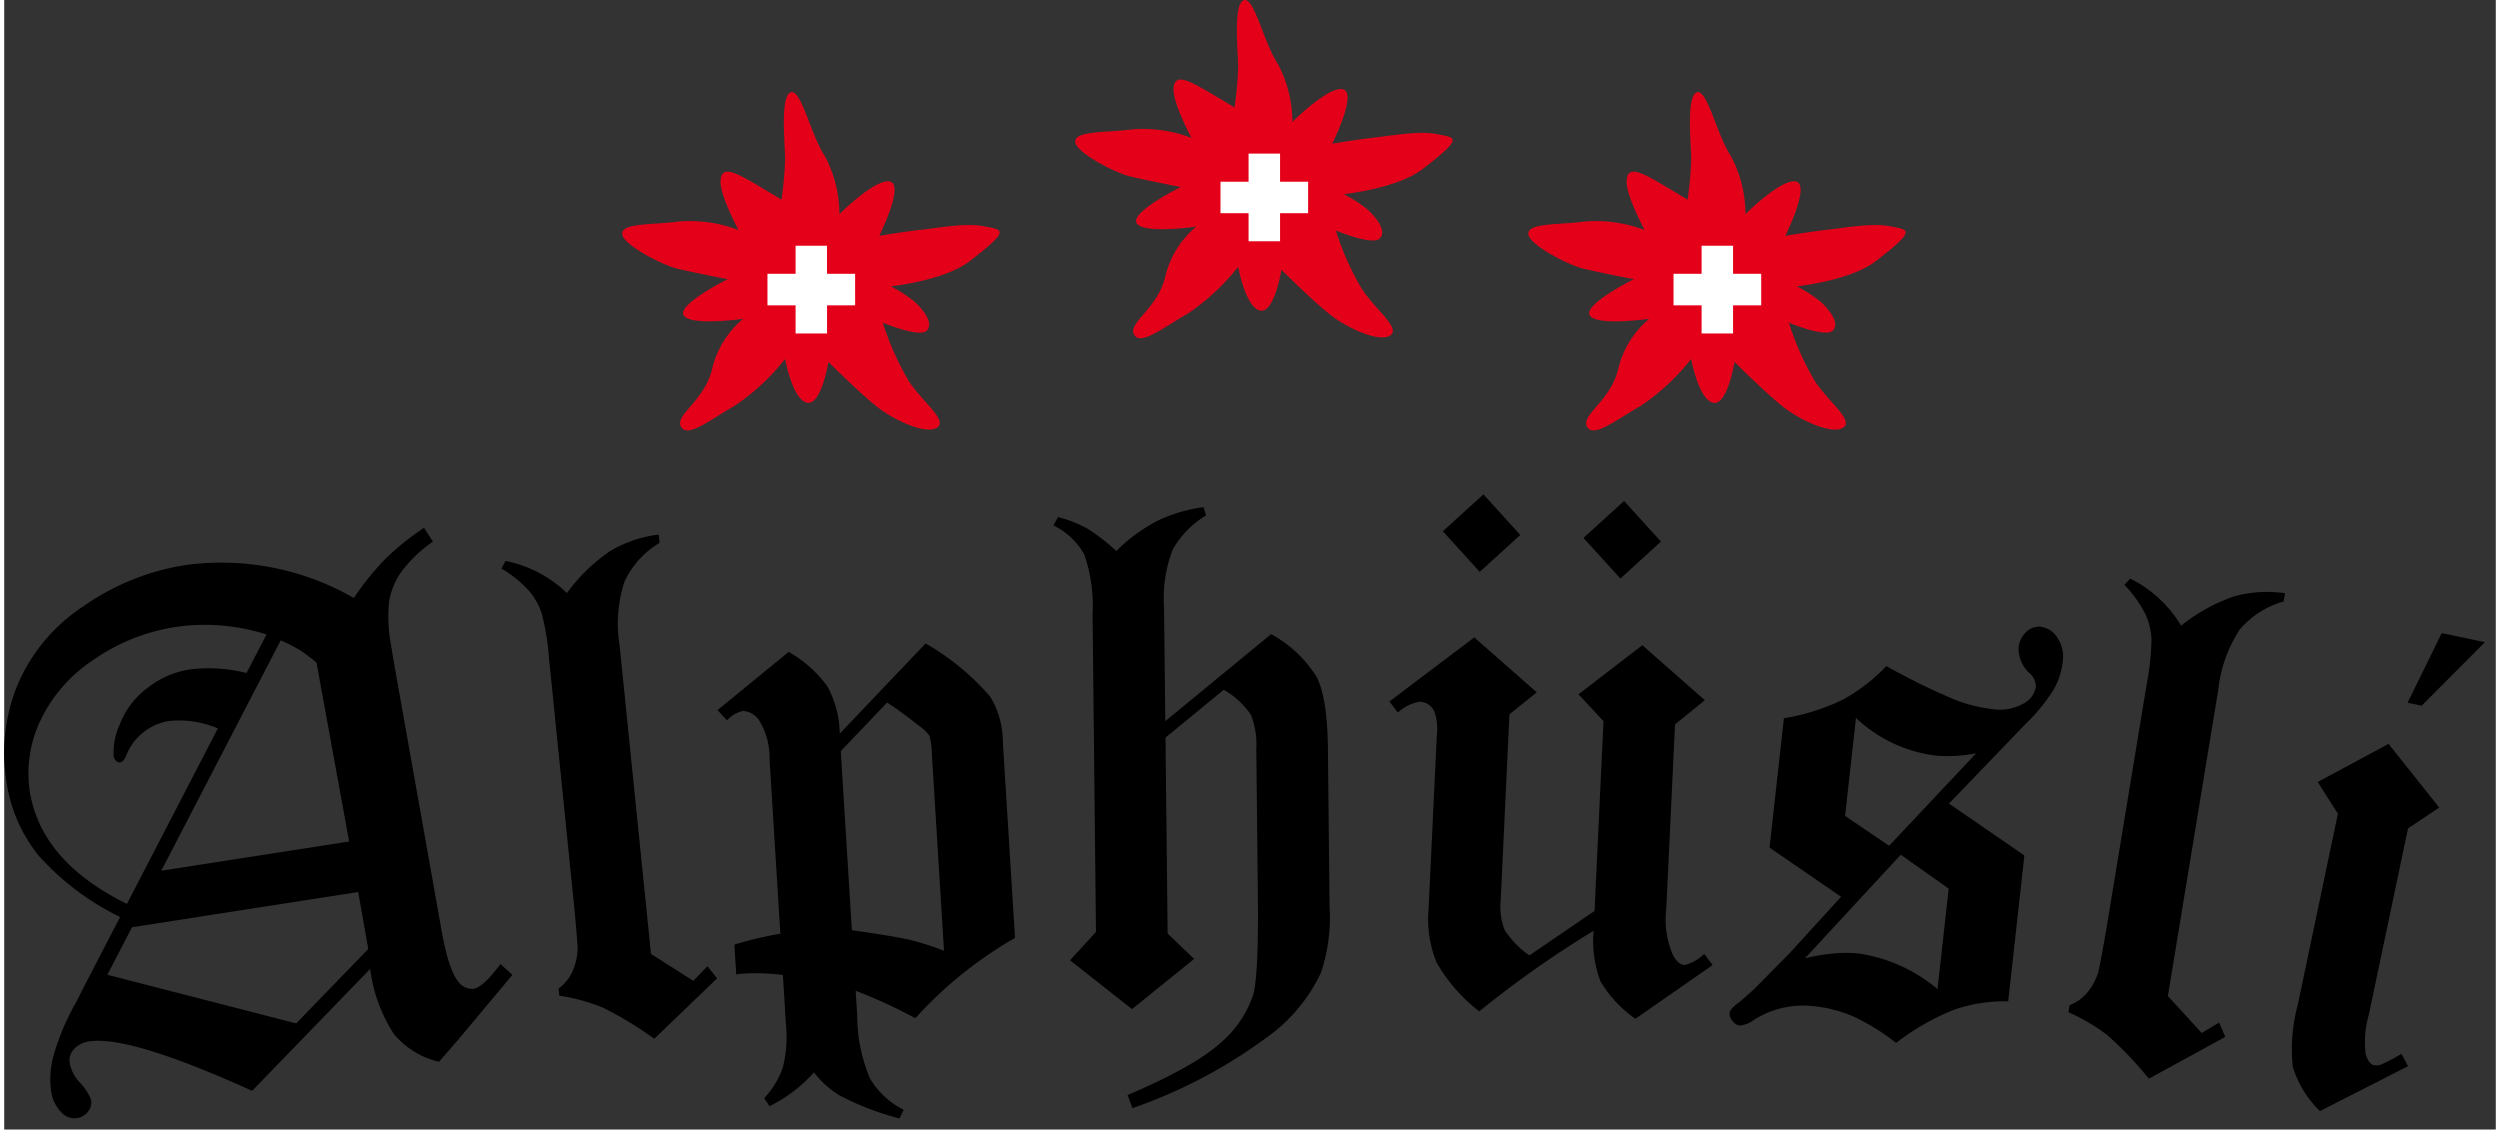
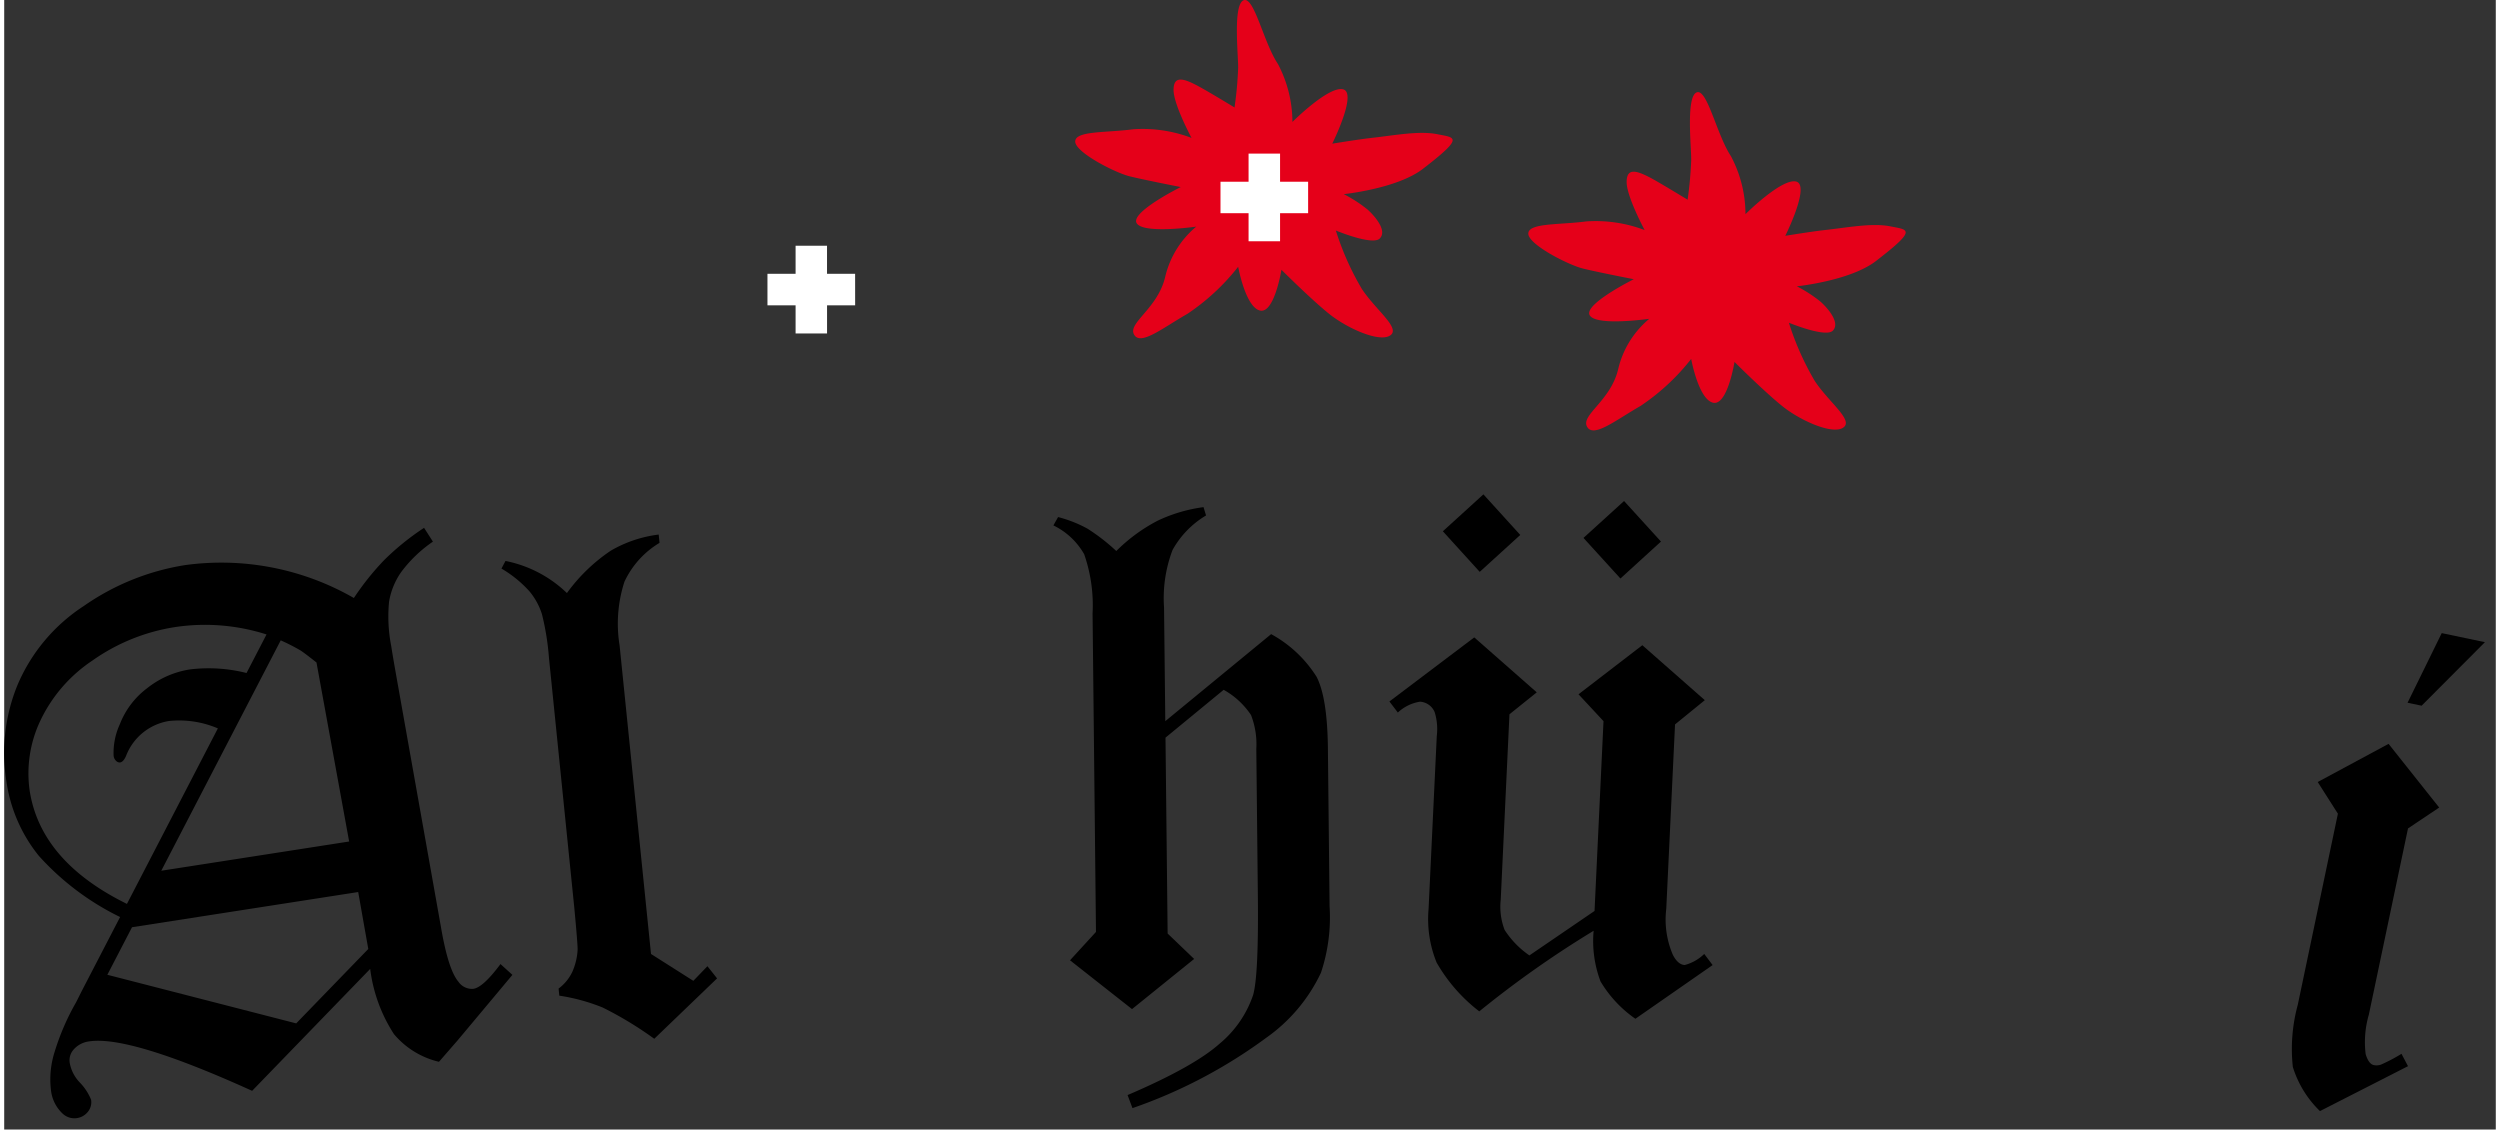
<svg xmlns="http://www.w3.org/2000/svg" width="166" height="75" viewBox="0.0 0.0 225.0 102.0">
  <rect x="0.0" y="0.0" width="225.0" height="102.0" fill="#333333" stroke="none" />
  <defs>
    <clipPath id="clip-path">
      <rect id="Rechteck_1108" data-name="Rechteck 1108" width="224.017" height="101.006" fill="#000" />
    </clipPath>
  </defs>
  <g id="Gruppe_695" data-name="Gruppe 695" clip-path="url(#clip-path)">
    <path id="Pfad_847" data-name="Pfad 847" d="M37.92,61.047l.794,1.239a12.035,12.035,0,0,0-2.871,2.755,6.534,6.534,0,0,0-1.089,2.669,13.894,13.894,0,0,0,.194,4c.086.564.213,1.307.376,2.239L39.447,97.13q.654,3.818,1.565,4.89a1.483,1.483,0,0,0,1.366.647c.582-.091,1.4-.836,2.438-2.234l1.077.976-4.966,5.936-1.666,1.914a7.578,7.578,0,0,1-4.065-2.5,13.99,13.99,0,0,1-2.146-5.889l-10.663,11.01Q11.3,106.851,7.66,107.417a2.231,2.231,0,0,0-1.441.793,1.456,1.456,0,0,0-.288,1.222A3.423,3.423,0,0,0,6.8,111.1a4.878,4.878,0,0,1,1.046,1.584,1.368,1.368,0,0,1-.276,1.073,1.554,1.554,0,0,1-2.322.155,3.4,3.4,0,0,1-1.024-2.079,8.169,8.169,0,0,1,.335-3.488,21.7,21.7,0,0,1,1.919-4.435c.178-.347.339-.67.487-.971l3.5-6.754a23.991,23.991,0,0,1-7.35-5.539A13.8,13.8,0,0,1,.2,83.937a16.152,16.152,0,0,1,1-8.7,15.9,15.9,0,0,1,5.978-7.132,21.965,21.965,0,0,1,9.157-3.7,24.03,24.03,0,0,1,15.242,2.971,24.313,24.313,0,0,1,2.746-3.435,23.419,23.419,0,0,1,3.59-2.9M23.689,70.668a18.218,18.218,0,0,0-8.173-.679,17.6,17.6,0,0,0-7.559,3.041A13.43,13.43,0,0,0,3.2,78.59a11.093,11.093,0,0,0-.9,6.192Q3.293,91.165,11.083,95l8.211-15.849a8.876,8.876,0,0,0-4.422-.667,5.01,5.01,0,0,0-3.862,3.135c-.156.373-.341.572-.544.608a.452.452,0,0,1-.358-.141.733.733,0,0,1-.227-.447,6.187,6.187,0,0,1,.559-2.859,7.415,7.415,0,0,1,2.46-3.253,8.241,8.241,0,0,1,3.863-1.7,13.93,13.93,0,0,1,5.12.323ZM11.541,97.107,9.314,101.4l17.055,4.39,6.508-6.72-.91-5.142ZM28.2,73.2c-.722-.572-1.206-.939-1.449-1.091A18.06,18.06,0,0,0,24.97,71.2L14.184,92.005l16.965-2.64Z" transform="translate(0 -13.374)" fill="#000" />
    <path id="Pfad_848" data-name="Pfad 848" d="M71.7,61.815l.075.75a8.052,8.052,0,0,0-3.167,3.506,12.28,12.28,0,0,0-.439,5.759l2.836,27.859,3.823,2.426,1.272-1.321.872,1.1L71.3,107.348a32.7,32.7,0,0,0-4.65-2.819,17.291,17.291,0,0,0-3.924-1.075l-.066-.64a4.024,4.024,0,0,0,1.235-1.5,5.679,5.679,0,0,0,.483-2c.011-.256-.085-1.522-.3-3.8L61.792,72.967A23.532,23.532,0,0,0,61.156,69a6.089,6.089,0,0,0-1.125-2.057A10.573,10.573,0,0,0,57.5,64.886l.366-.688a11.1,11.1,0,0,1,5.547,2.9,15.664,15.664,0,0,1,3.96-3.827A11.322,11.322,0,0,1,71.7,61.815" transform="translate(-12.597 -13.542)" fill="#000" />
-     <path id="Pfad_849" data-name="Pfad 849" d="M82.483,80.427,88.91,75.17a10.974,10.974,0,0,1,3.527,3.162,9.241,9.241,0,0,1,1.084,4.22l7.755-8.146a22.436,22.436,0,0,1,5.837,4.813A7.838,7.838,0,0,1,108.25,83.3l1.1,17.7a36.615,36.615,0,0,0-9,7.251,44.477,44.477,0,0,0-5.388-2.476l.138,2.258a14.66,14.66,0,0,0,1.147,5.644,7.32,7.32,0,0,0,3.05,2.843l-.386.78a25.191,25.191,0,0,1-5.365-2.055A8.324,8.324,0,0,1,91.2,113.14a13.239,13.239,0,0,1-4.02,3.053l-.479-.723a7.71,7.71,0,0,0,1.675-2.756,10.811,10.811,0,0,0,.293-3.8l-.28-4.569a19.562,19.562,0,0,0-3.706-.117c-.107.005-.276.029-.508.063l-.167-2.69a32.632,32.632,0,0,1,4.149-.982l-.972-15.732a6.5,6.5,0,0,0-.914-3.494,1.882,1.882,0,0,0-1.483-.891,2.714,2.714,0,0,0-1.439.846Zm11.134,3.7,1,16.176c2.492.351,4.2.633,5.11.84a23.968,23.968,0,0,1,3.21,1.019l-1.092-17.7a7.349,7.349,0,0,0-.215-1.71,3.745,3.745,0,0,0-.956-.908,33.875,33.875,0,0,0-2.875-2.1Z" transform="translate(-18.07 -16.301)" fill="#000" />
    <path id="Pfad_850" data-name="Pfad 850" d="M134.883,58.647l.228.749a8.334,8.334,0,0,0-3.026,3.119,12.273,12.273,0,0,0-.767,5.2l.112,10.257,9.559-7.86a11.177,11.177,0,0,1,4.105,3.856q.965,1.875,1.02,6.391l.152,14.316a15.765,15.765,0,0,1-.779,6.015,15,15,0,0,1-4.935,5.87,45.256,45.256,0,0,1-12.085,6.357l-.443-1.179q5.967-2.555,8.3-4.633a9.772,9.772,0,0,0,3.032-4.386q.513-1.74.433-9.031l-.139-13.218a7.264,7.264,0,0,0-.479-3.053,7.133,7.133,0,0,0-2.469-2.277l-5.253,4.321.193,17.689,2.394,2.294-5.609,4.53-5.6-4.408,2.344-2.561-.308-28.747a14.036,14.036,0,0,0-.758-5.363,6.4,6.4,0,0,0-2.779-2.6l.423-.754a11.458,11.458,0,0,1,2.64,1.039,17.547,17.547,0,0,1,2.617,2.027,15.226,15.226,0,0,1,3.741-2.742,13.959,13.959,0,0,1,4.136-1.221" transform="translate(-26.58 -12.848)" fill="#000" />
    <path id="Pfad_851" data-name="Pfad 851" d="M183.022,70.79l5.642,4.962-2.689,2.19L185.183,94.6a8.057,8.057,0,0,0,.6,4.159c.305.588.666.89,1.066.91a3.986,3.986,0,0,0,1.763-1l.758,1.005-6.974,4.849a10.866,10.866,0,0,1-3.15-3.374,10.33,10.33,0,0,1-.622-4.572,92.337,92.337,0,0,0-10.326,7.277,14.876,14.876,0,0,1-3.853-4.408,10.426,10.426,0,0,1-.726-4.836L164.459,79a5.2,5.2,0,0,0-.188-2.162,1.535,1.535,0,0,0-1.327-.949,3.791,3.791,0,0,0-2,.981l-.761-1,7.661-5.787,5.644,4.962-2.465,1.983-.787,16.728a5.856,5.856,0,0,0,.351,2.746,8.183,8.183,0,0,0,2.237,2.3l5.882-4.015.81-17.14-2.257-2.427Zm-14.684-6.625L165.009,60.5l3.661-3.333L172,60.832Zm12.706.6L177.707,61.1l3.665-3.333,3.333,3.662Z" transform="translate(-35.093 -12.524)" fill="#000" />
-     <path id="Pfad_852" data-name="Pfad 852" d="M219.326,88.44l6.812,4.686L224.676,106.3a13.831,13.831,0,0,0-4.907.765,21.438,21.438,0,0,0-5.214,2.989,19.755,19.755,0,0,0-3.823-2.37,11.992,11.992,0,0,0-3.557-.94,8.281,8.281,0,0,0-5.441,1.218,2.562,2.562,0,0,1-1.294.526,1.018,1.018,0,0,1-.661-.414.963.963,0,0,1-.263-.718c.024-.241.283-.546.775-.907.283-.218.767-.642,1.46-1.272l3.157-3.194,4.678-5.126-6.461-4.44,1.295-11.677a19.712,19.712,0,0,0,5.332-1.685,16.015,16.015,0,0,0,3.918-3.031,60.087,60.087,0,0,0,6.208,3.044,13.244,13.244,0,0,0,3.306.832,4.352,4.352,0,0,0,2.829-.468,2.125,2.125,0,0,0,1.16-1.514,1.577,1.577,0,0,0-.523-1.209,3.026,3.026,0,0,1-1.039-2.286,2.212,2.212,0,0,1,.713-1.5,1.658,1.658,0,0,1,1.278-.453,2.131,2.131,0,0,1,1.511.982,3.069,3.069,0,0,1,.484,2.2,6.457,6.457,0,0,1-.864,2.575,16.814,16.814,0,0,1-2.549,3.088Zm-4.351,4.621-8.659,9.359a16.931,16.931,0,0,1,2.632-.446,11.59,11.59,0,0,1,2.176,0,14.244,14.244,0,0,1,7.169,3.221l1.01-9.072Zm-5.029-3.509,3.976,2.7,7.864-8.354a13.3,13.3,0,0,1-3.684.209,12.8,12.8,0,0,1-7.173-3.4Z" transform="translate(-43.708 -15.875)" fill="#000" />
-     <path id="Pfad_853" data-name="Pfad 853" d="M258.262,68.227l-.124.745a8.042,8.042,0,0,0-3.975,2.551,12.334,12.334,0,0,0-1.932,5.447l-4.547,27.63,3.049,3.338L252.31,107l.554,1.291-6.9,3.778a32.749,32.749,0,0,0-3.751-3.936,17.074,17.074,0,0,0-3.506-2.066l.1-.638a4.005,4.005,0,0,0,1.587-1.121,5.608,5.608,0,0,0,.987-1.8c.077-.245.318-1.489.711-3.744L245.778,76.4a24.111,24.111,0,0,0,.426-4,6.108,6.108,0,0,0-.548-2.277,10.632,10.632,0,0,0-1.9-2.647l.526-.568a11.055,11.055,0,0,1,4.595,4.254A15.8,15.8,0,0,1,253.7,68.5a11.271,11.271,0,0,1,4.557-.273" transform="translate(-52.295 -14.658)" fill="#000" />
    <path id="Pfad_854" data-name="Pfad 854" d="M273.265,83.212l4.57,5.751-2.815,1.885-3.538,16.823a8.861,8.861,0,0,0-.287,3.556c.179.6.428.929.735.995a1.194,1.194,0,0,0,.638-.04,15.055,15.055,0,0,0,1.862-.979l.59,1.116-7.951,4.056a9.416,9.416,0,0,1-2.45-3.988,15.135,15.135,0,0,1,.446-5.607l3.624-17.261-1.823-2.861Zm4.8-10,3.9.819-5.716,5.735L274.98,79.5Z" transform="translate(-57.947 -16.039)" fill="#000" />
-     <path id="Pfad_855" data-name="Pfad 855" d="M82.4,31.116a8.4,8.4,0,0,0-2.818,4.546c-.673,2.863-3.388,4.148-2.814,5.2S79.313,40.3,81.6,38.99a19.8,19.8,0,0,0,4.575-4.246s.654,3.623,1.96,3.95,1.948-3.68,1.948-3.68,2.7,2.695,4.328,4,4.507,2.589,5.487,1.935-1.255-2.246-2.561-4.207A25.413,25.413,0,0,1,95,31.476s3.31,1.375,3.962.72-.272-1.859-1.078-2.6a12.357,12.357,0,0,0-2.165-1.406s4.809-.494,7.125-2.273c3.809-2.923,2.951-2.814,1.317-3.142s-3.9.11-5.846.326c-1.3.143-3.642.529-3.642.529s2.288-4.576.985-4.9S91.08,21.67,91.08,21.67a11.225,11.225,0,0,0-1.309-5.23c-1.306-1.959-2.159-6.172-3.11-5.759s-.483,4.779-.483,6.086a33.911,33.911,0,0,1-.328,3.6s-2.418-1.474-3.234-1.914c-1.4-.759-2.269-.984-2.269.324s1.62,4.33,1.62,4.33a12.448,12.448,0,0,0-5.267-.78c-2.453.327-5.234.123-5.234,1.105s3.6,2.816,4.906,3.144,4.62.971,4.62.971-4.62,2.3-3.966,3.278,5.377.294,5.377.294" transform="translate(-15.657 -2.334)" fill="#e50019" />
    <path id="Pfad_856" data-name="Pfad 856" d="M96.175,30.954H93.638V28.417H90.8v2.537h-2.54V33.8H90.8v2.539h2.841V33.8h2.537Z" transform="translate(-19.335 -6.226)" fill="#fff" />
    <path id="Pfad_857" data-name="Pfad 857" d="M134.787,20.46a8.408,8.408,0,0,0-2.812,4.546c-.674,2.863-3.389,4.149-2.815,5.2s2.542-.561,4.83-1.87a19.831,19.831,0,0,0,4.576-4.246s.654,3.623,1.959,3.95,1.948-3.68,1.948-3.68,2.7,2.7,4.329,4,4.508,2.586,5.489,1.934-1.26-2.247-2.561-4.208a25.235,25.235,0,0,1-2.344-5.269s3.309,1.379,3.963.723-.274-1.862-1.08-2.6a12.156,12.156,0,0,0-2.167-1.408s4.808-.494,7.13-2.272c3.8-2.925,2.95-2.813,1.314-3.141s-3.9.109-5.843.324c-1.3.145-3.642.531-3.642.531s2.285-4.579.981-4.907-4.578,2.945-4.578,2.945a11.247,11.247,0,0,0-1.307-5.232C140.85,3.827,140-.387,139.048.028s-.483,4.778-.483,6.086a33.818,33.818,0,0,1-.328,3.591S135.819,8.235,135,7.8c-1.4-.76-2.269-.982-2.269.324s1.622,4.329,1.622,4.329a12.43,12.43,0,0,0-5.267-.779c-2.452.326-5.235.125-5.235,1.106s3.6,2.816,4.906,3.14,4.621.972,4.621.972-4.621,2.3-3.969,3.279,5.375.293,5.375.293" transform="translate(-27.134 0)" fill="#e50019" />
    <path id="Pfad_858" data-name="Pfad 858" d="M148.562,20.3h-2.534V17.761h-2.844V20.3h-2.536v2.843h2.536v2.536h2.844V23.142h2.534Z" transform="translate(-30.813 -3.891)" fill="#fff" />
    <path id="Pfad_859" data-name="Pfad 859" d="M187.177,31.116a8.407,8.407,0,0,0-2.816,4.546c-.67,2.863-3.388,4.148-2.816,5.2s2.546-.559,4.831-1.868a19.794,19.794,0,0,0,4.576-4.246s.655,3.623,1.963,3.95,1.948-3.68,1.948-3.68,2.7,2.695,4.328,4,4.505,2.589,5.486,1.935-1.254-2.246-2.56-4.207a25.359,25.359,0,0,1-2.343-5.27s3.313,1.375,3.965.72-.275-1.859-1.083-2.6a12.159,12.159,0,0,0-2.164-1.406s4.808-.494,7.13-2.273c3.8-2.923,2.949-2.814,1.313-3.142s-3.894.11-5.844.326c-1.3.143-3.641.529-3.641.529s2.285-4.576.982-4.9-4.577,2.941-4.577,2.941a11.208,11.208,0,0,0-1.311-5.23c-1.3-1.959-2.155-6.172-3.107-5.759s-.483,4.779-.483,6.086a34.067,34.067,0,0,1-.326,3.6s-2.42-1.474-3.233-1.914c-1.408-.759-2.272-.984-2.272.324s1.624,4.33,1.624,4.33a12.472,12.472,0,0,0-5.269-.78c-2.451.327-5.234.123-5.234,1.105s3.6,2.816,4.906,3.144,4.62.971,4.62.971-4.62,2.3-3.969,3.278,5.378.294,5.378.294" transform="translate(-38.611 -2.334)" fill="#e50019" />
-     <path id="Pfad_860" data-name="Pfad 860" d="M200.955,30.954h-2.541V28.417h-2.842v2.537h-2.534V33.8h2.534v2.539h2.842V33.8h2.541Z" transform="translate(-42.291 -6.226)" fill="#fff" />
  </g>
</svg>